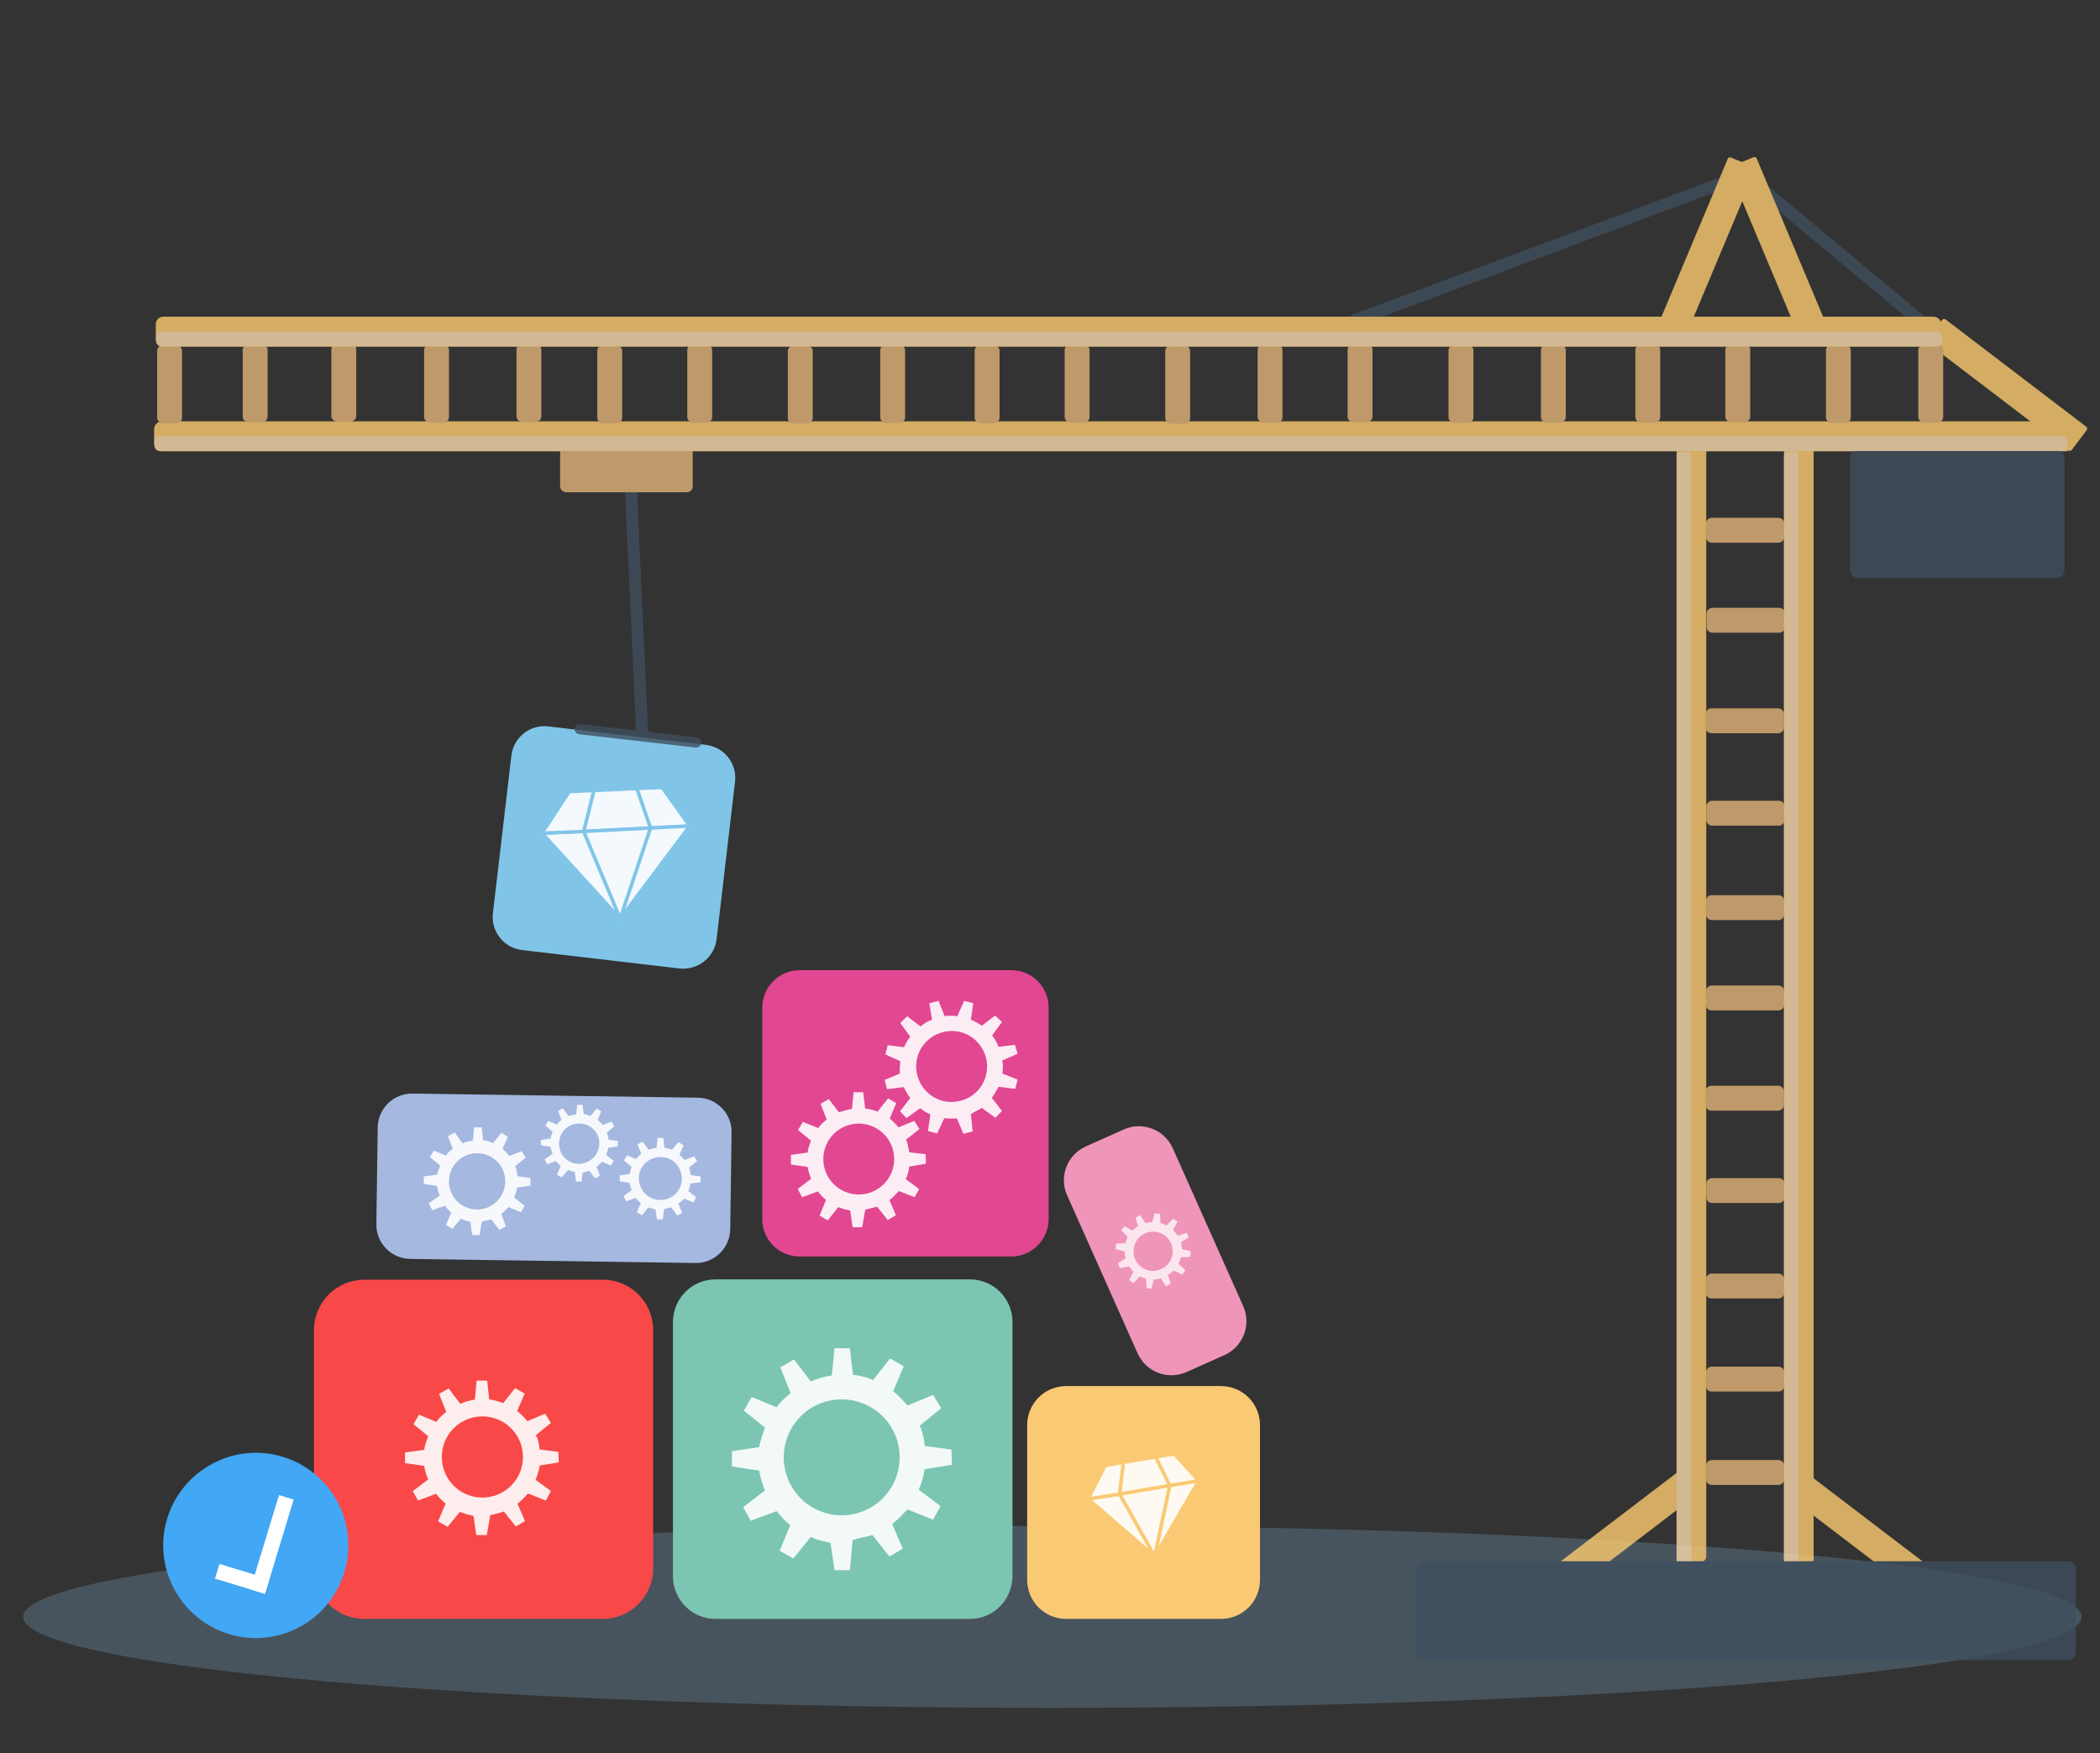
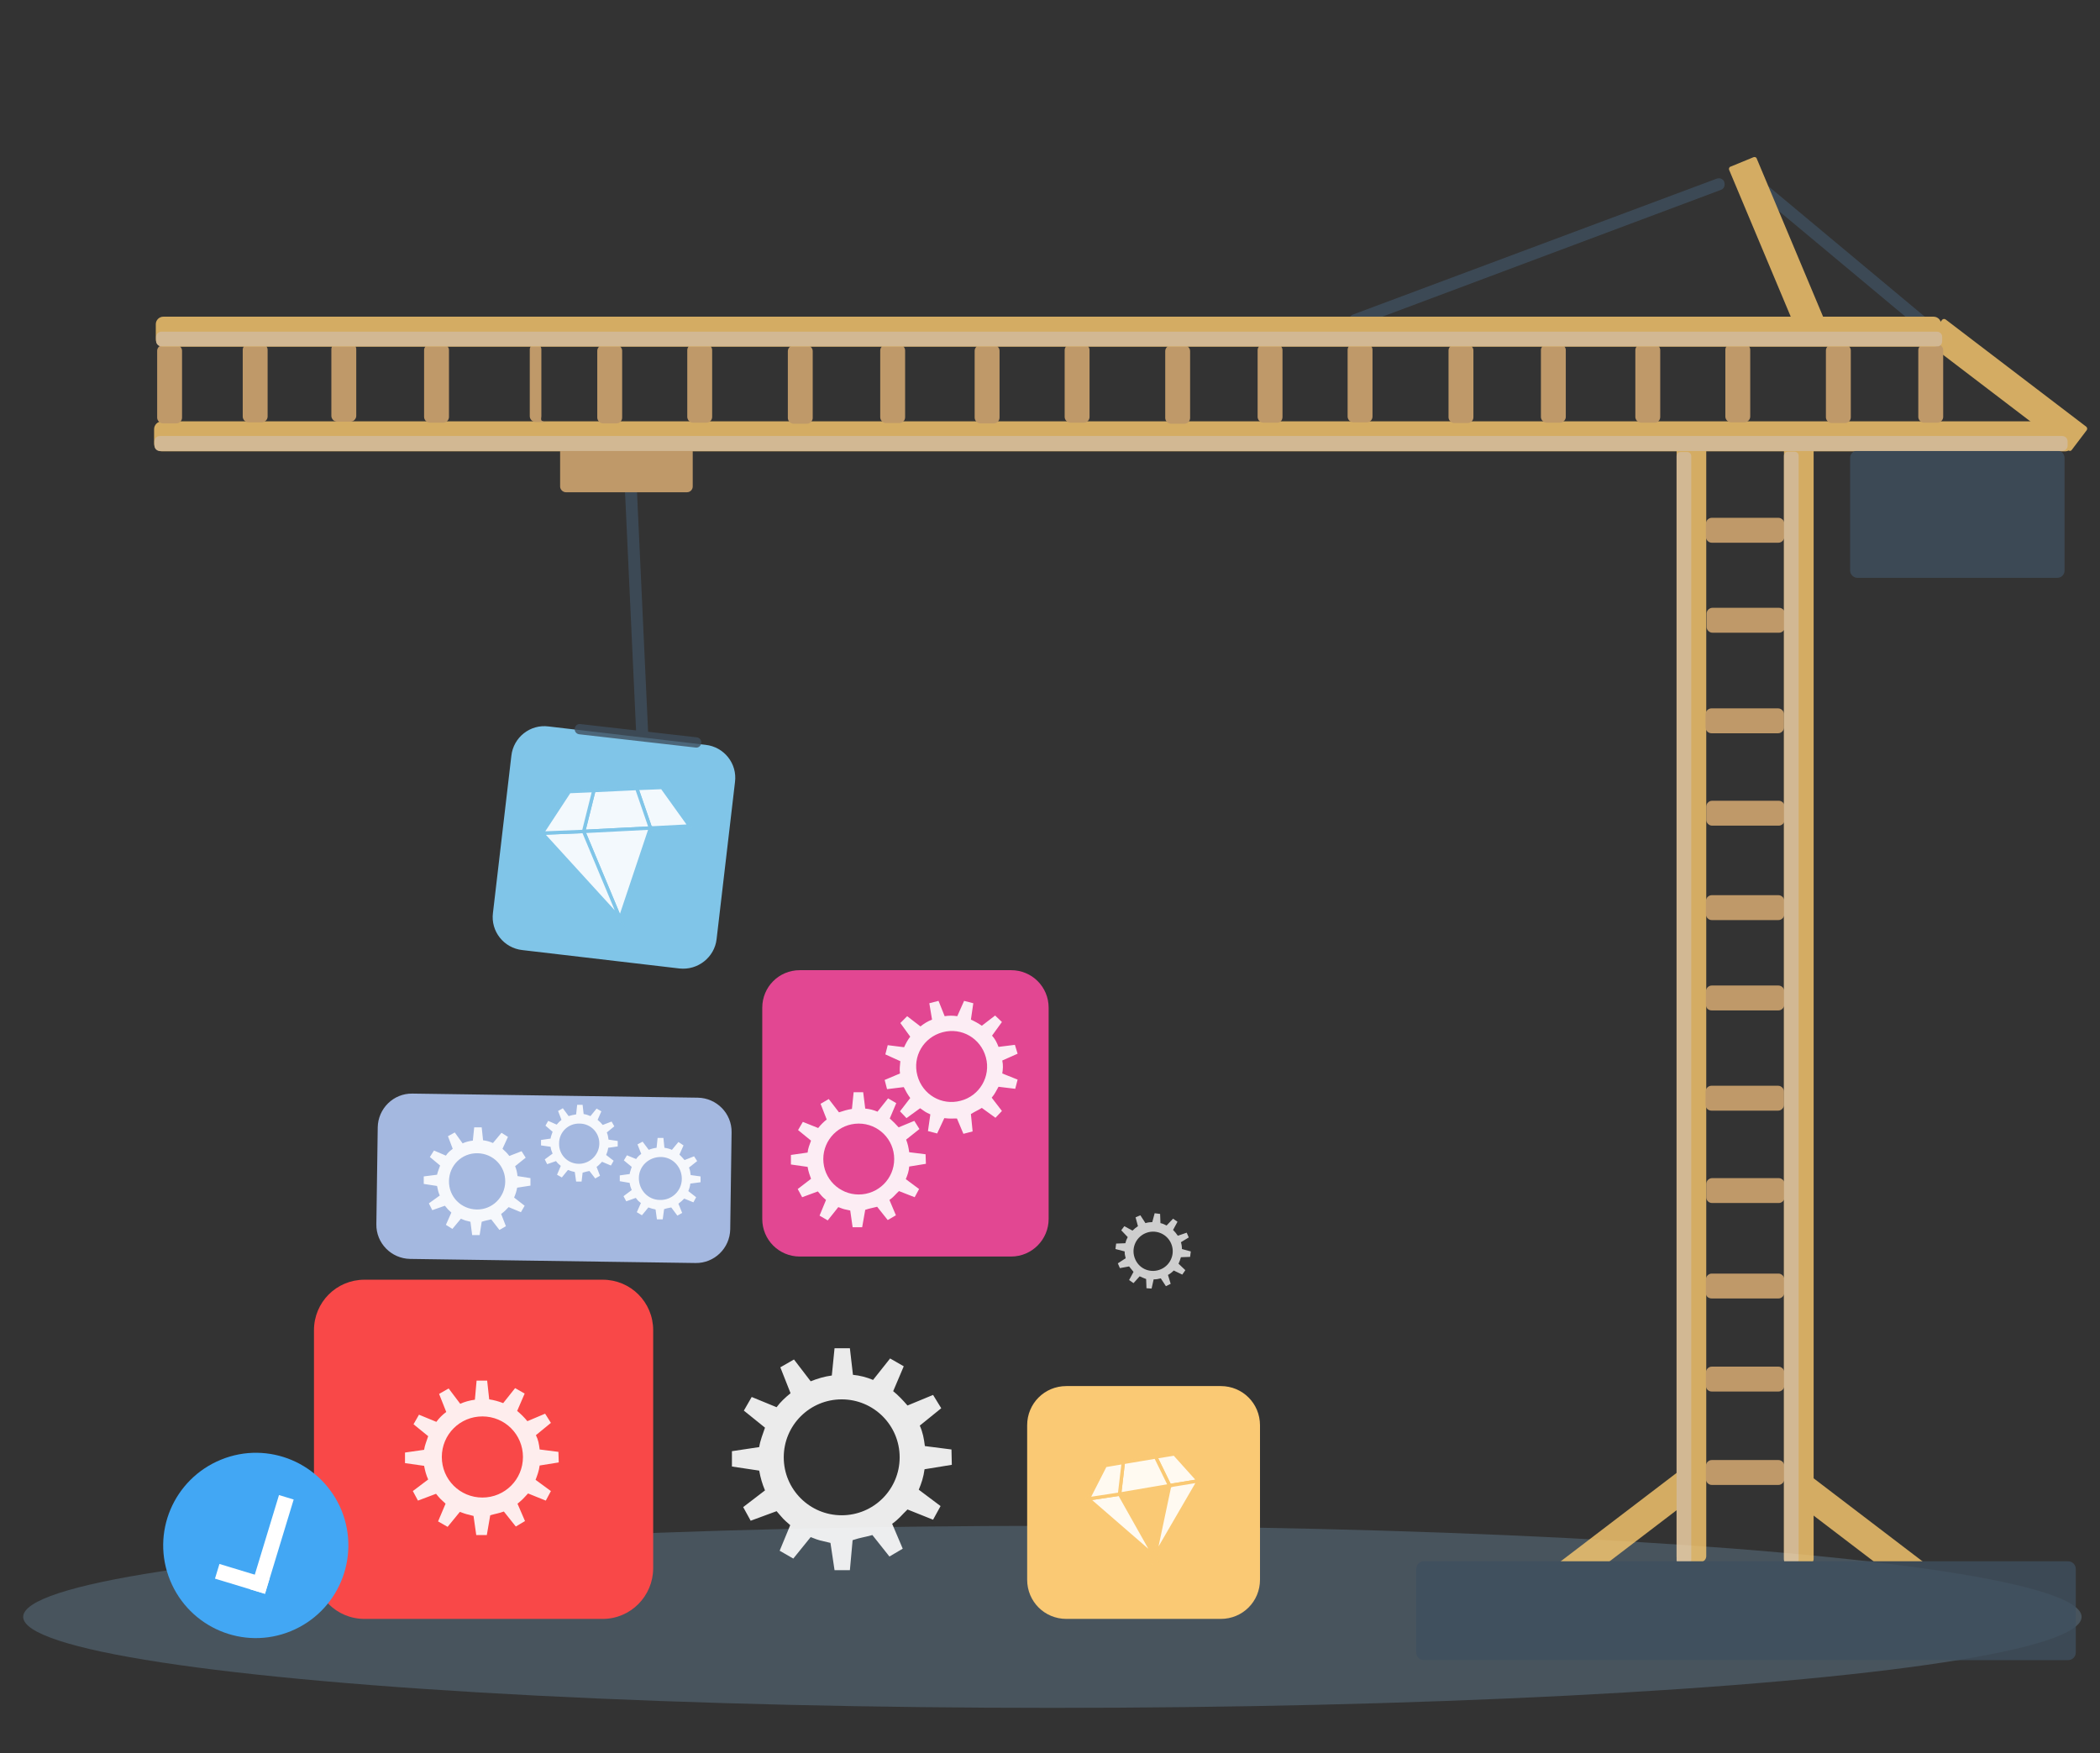
<svg xmlns="http://www.w3.org/2000/svg" version="1.1" id="Ebene_1" x="0px" y="0px" viewBox="0 0 616 514.3" style="enable-background:new 0 0 616 514.3;" xml:space="preserve">
  <rect x="0" y="0" width="616" height="514.3" fill="#333333" stroke="none" />
  <style type="text/css">
	.st0{opacity:0.36;fill:#6D8EA8;}
	.st1{fill:#7CC5B2;}
	.st2{opacity:0.9;fill:#FFFFFF;enable-background:new    ;}
	.st3{fill:#FAC974;}
	.st4{opacity:0.9;}
	.st5{fill:#FFFFFF;stroke:#FAC974;stroke-miterlimit:10;}
	.st6{fill:#F94848;}
	.st7{fill:#A4B8E0;}
	.st8{fill:#80C5E8;}
	.st9{fill:#FFFFFF;stroke:#80C5E8;stroke-miterlimit:10;}
	.st10{fill:#EF95BA;}
	.st11{opacity:0.76;fill:#FFFFFF;enable-background:new    ;}
	.st12{fill:#E24792;}
	.st13{fill:#42A7F4;}
	.st14{fill:#FFFFFF;stroke:#FFFFFF;stroke-miterlimit:10;}
	.st15{opacity:0.8;}
	.st16{fill:#FCCB6F;}
	.st17{fill:#E2B377;}
	.st18{fill:#3F4F5E;}
	.st19{fill:#FAD9AB;}
</style>
  <ellipse class="st0" cx="308.7" cy="474.3" rx="301.9" ry="26.7" />
  <g>
-     <path class="st1" d="M284.5,474.9h-74.6c-6.9,0-12.5-5.6-12.5-12.5v-74.6c0-6.9,5.6-12.5,12.5-12.5h74.6c6.9,0,12.5,5.6,12.5,12.5   v74.6C296.9,469.4,291.4,474.9,284.5,474.9z" />
    <path class="st2" d="M250.1,451.8c2.4-0.8,3.3-0.8,5.8-1.5l5,6.3l3.9-2.3l-3.1-7.3c2.1-1.5,2.8-2.6,4.5-4.2l7.5,3l2.2-4l-6.4-4.8   c0.8-1.9,1.4-3.7,1.7-6l8-1.3l-0.1-4.5l-7.8-1c-0.3-2.3-0.6-4-1.5-6l6.3-5.1l-2.4-3.9l-7.5,3.1c-1.3-1.5-2.7-3-4.2-4.2l3.1-7.3   l-4-2.3l-5,6.3c-1.9-0.8-3.9-1.3-5.9-1.5l-0.9-7.8h-4.5l-0.8,8c-2.2,0.3-4.2,0.9-6.2,1.7l-4.9-6.4l-4,2.3l3,7.6   c-1.5,1.2-3,2.6-4.1,4.1l-7.3-3l-2.3,4l6.2,5c-0.6,1.8-1.4,3.7-1.7,5.7l-8,1.2v4.5l8,1.2c0.4,2.2,0.9,3.9,1.7,5.8l-6.4,4.9l2.2,4   l7.6-2.8c2.1,2.4,1.7,2.1,4,4.1l-3.1,7.5l4,2.3l5.1-6.3c3,1.2,2.6,0.9,5.8,1.7l1.2,8h4.5L250.1,451.8z M246.9,444.5   c-9.4,0-17-7.6-17-17c0-9.4,7.6-17,17-17s17,7.6,17,17C263.9,436.9,256.3,444.5,246.9,444.5z" />
  </g>
  <g>
    <path class="st3" d="M358.1,474.9h-45.3c-6.4,0-11.5-5.1-11.5-11.5v-45.3c0-6.4,5.1-11.5,11.5-11.5h45.3c6.4,0,11.5,5.1,11.5,11.5   v45.3C369.6,469.8,364.5,474.9,358.1,474.9z" />
    <g class="st4">
      <g>
        <polygon class="st5" points="344.5,426.5 351.6,434.4 343.1,435.8 339,427.4    " />
        <polygon class="st5" points="351.6,434.4 338.7,456.6 343.1,435.8    " />
        <polygon class="st5" points="339,427.4 343.1,435.8 328.4,438.3 329.5,429    " />
-         <polygon class="st5" points="343.1,435.8 338.7,456.6 328.4,438.3    " />
        <polygon class="st5" points="328.4,438.3 338.7,456.6 319.2,439.7    " />
        <polygon class="st5" points="329.5,429 328.4,438.3 319.2,439.7 324.2,429.9    " />
      </g>
    </g>
  </g>
  <g>
    <path class="st6" d="M176.8,474.9h-69.9c-8.2,0-14.8-6.6-14.8-14.8v-69.9c0-8.2,6.6-14.8,14.8-14.8h69.9c8.2,0,14.8,6.6,14.8,14.8   V460C191.6,468.2,185,474.9,176.8,474.9z" />
    <path class="st2" d="M143.8,444.5c1.7-0.5,2.3-0.5,4-1.1l3.5,4.4l2.7-1.6l-2.2-5.1c1.4-1.1,2-1.8,3.1-3l5.2,2.1l1.5-2.8l-4.5-3.3   c0.5-1.3,1-2.6,1.2-4.2l5.6-0.9l-0.1-3.1l-5.5-0.7c-0.2-1.6-0.4-2.8-1.1-4.2l4.4-3.6l-1.7-2.7l-5.2,2.2c-0.9-1.1-1.9-2.1-3-3   l2.2-5.1l-2.8-1.6l-3.5,4.4c-1.3-0.5-2.7-0.9-4.1-1.1l-0.6-5.5h-3.1l-0.5,5.6c-1.5,0.2-3,0.6-4.3,1.2l-3.4-4.5l-2.8,1.6l2.1,5.3   c-1.1,0.8-2.1,1.8-2.9,2.9l-5.1-2.1l-1.6,2.8l4.3,3.5c-0.4,1.3-1,2.6-1.2,4l-5.6,0.8v3.1l5.6,0.8c0.3,1.5,0.6,2.7,1.2,4l-4.5,3.4   l1.5,2.8l5.3-2c1.4,1.7,1.2,1.4,2.8,2.9l-2.2,5.2l2.8,1.6l3.6-4.4c2.1,0.8,1.8,0.6,4,1.2l0.8,5.6h3.1L143.8,444.5z M141.5,439.3   c-6.6,0-11.9-5.3-11.9-11.9c0-6.6,5.3-11.9,11.9-11.9s11.9,5.3,11.9,11.9S148.1,439.3,141.5,439.3z" />
  </g>
  <g>
    <path class="st7" d="M204,370.5l-83.7-1.2c-5.5-0.1-10-4.6-9.9-10.2l0.4-28.4c0.1-5.5,4.6-10,10.2-9.9l83.7,1.2   c5.5,0.1,10,4.6,9.9,10.2l-0.4,28.4C214.1,366.2,209.5,370.6,204,370.5z" />
    <path class="st2" d="M141.3,358.4c1.2-0.4,1.6-0.4,2.8-0.7l2.4,3.1l1.9-1.1l-1.4-3.6c1-0.7,1.4-1.2,2.2-2l3.6,1.5l1.1-1.9l-3.1-2.4   c0.4-0.9,0.7-1.8,0.9-2.9l3.9-0.6l0-2.2l-3.8-0.6c-0.1-1.1-0.3-1.9-0.7-2.9l3.1-2.5l-1.2-1.9l-3.6,1.4c-0.6-0.8-1.3-1.5-2-2.1   l1.6-3.5l-1.9-1.2l-2.5,3c-0.9-0.4-1.9-0.7-2.9-0.8l-0.4-3.8l-2.2,0l-0.4,3.9c-1.1,0.1-2.1,0.4-3,0.8l-2.3-3.2l-2,1.1l1.4,3.7   c-0.8,0.6-1.5,1.2-2,2l-3.5-1.5l-1.2,1.9l3,2.5c-0.3,0.9-0.7,1.8-0.9,2.7l-3.9,0.5l0,2.2l3.9,0.6c0.2,1.1,0.4,1.9,0.8,2.8l-3.2,2.3   l1,2l3.7-1.3c1,1.2,0.8,1,1.9,2l-1.6,3.6l1.9,1.2l2.5-3c1.4,0.6,1.2,0.5,2.8,0.9l0.5,3.9l2.2,0L141.3,358.4z M139.8,354.8   c-4.6-0.1-8.2-3.8-8.1-8.4c0.1-4.6,3.8-8.2,8.4-8.1c4.6,0.1,8.2,3.8,8.1,8.4C148.1,351.2,144.4,354.9,139.8,354.8z" />
    <path class="st2" d="M170.9,344c0.9-0.3,1.2-0.3,2-0.5l1.7,2.2l1.4-0.8l-1-2.6c0.7-0.5,1-0.9,1.6-1.5l2.6,1.1l0.8-1.4l-2.2-1.7   c0.3-0.7,0.5-1.3,0.6-2.1l2.8-0.4l0-1.6l-2.7-0.4c-0.1-0.8-0.2-1.4-0.5-2.1l2.2-1.8l-0.8-1.4l-2.6,1c-0.4-0.5-0.9-1-1.5-1.5   l1.1-2.5l-1.4-0.8l-1.8,2.2c-0.7-0.3-1.3-0.5-2-0.6l-0.3-2.7l-1.6,0l-0.3,2.8c-0.8,0.1-1.5,0.3-2.2,0.5l-1.7-2.3l-1.4,0.8l1,2.6   c-0.5,0.4-1,0.9-1.4,1.4l-2.5-1.1l-0.8,1.4l2.1,1.8c-0.2,0.6-0.5,1.3-0.6,2l-2.8,0.4l0,1.6l2.8,0.4c0.1,0.8,0.3,1.3,0.6,2l-2.3,1.7   l0.7,1.4l2.6-0.9c0.7,0.9,0.6,0.7,1.4,1.4l-1.1,2.6l1.4,0.8l1.8-2.2c1,0.4,0.9,0.3,2,0.6l0.4,2.8l1.6,0L170.9,344z M169.8,341.4   c-3.3,0-5.9-2.7-5.8-6c0-3.3,2.7-5.9,6-5.8c3.3,0,5.9,2.7,5.8,6C175.7,338.8,173,341.4,169.8,341.4z" />
    <path class="st2" d="M194.8,354.7c0.9-0.3,1.2-0.3,2.1-0.5l1.8,2.4l1.4-0.8l-1.1-2.7c0.8-0.6,1.1-0.9,1.7-1.5l2.7,1.1l0.8-1.5   l-2.3-1.8c0.3-0.7,0.5-1.4,0.6-2.2l3-0.4l0-1.7l-2.9-0.4c-0.1-0.9-0.2-1.5-0.5-2.2l2.4-1.9l-0.9-1.4l-2.8,1.1   c-0.5-0.6-1-1.1-1.5-1.6l1.2-2.7L199,335l-1.9,2.3c-0.7-0.3-1.4-0.5-2.2-0.6l-0.3-2.9l-1.7,0l-0.3,2.9c-0.8,0.1-1.6,0.3-2.3,0.6   l-1.8-2.4l-1.5,0.8l1.1,2.8c-0.6,0.4-1.1,0.9-1.5,1.5l-2.7-1.1l-0.9,1.5l2.3,1.9c-0.2,0.7-0.5,1.4-0.6,2.1l-2.9,0.4l0,1.7l2.9,0.5   c0.1,0.8,0.3,1.4,0.6,2.1l-2.4,1.8l0.8,1.5l2.8-1c0.7,0.9,0.6,0.8,1.5,1.5l-1.2,2.7l1.5,0.9l1.9-2.3c1.1,0.4,0.9,0.3,2.1,0.6   l0.4,2.9l1.7,0L194.8,354.7z M193.6,352c-3.5,0-6.2-2.9-6.2-6.4s2.9-6.2,6.4-6.2s6.2,2.9,6.2,6.4S197.1,352.1,193.6,352z" />
  </g>
  <g>
    <path class="st8" d="M199.3,284.1l-46.1-5.4c-5.4-0.6-9.3-5.5-8.6-10.9l5.4-46.1c0.6-5.4,5.5-9.3,10.9-8.6l46.1,5.4   c5.4,0.6,9.3,5.5,8.6,10.9l-5.4,46.1C209.6,280.8,204.7,284.7,199.3,284.1z" />
    <g class="st4">
      <g>
        <polygon class="st9" points="194.2,231 202.3,242.3 190.8,242.9 186.8,231.3    " />
-         <polygon class="st9" points="202.3,242.3 181.9,269.5 190.8,242.9    " />
        <polygon class="st9" points="186.8,231.3 190.8,242.9 171.2,243.9 174.2,231.9    " />
        <polygon class="st9" points="190.8,242.9 181.9,269.5 171.2,243.9    " />
        <polygon class="st9" points="171.2,243.9 181.9,269.5 159,244.4    " />
        <polygon class="st9" points="174.2,231.9 171.2,243.9 159,244.4 167,232.2    " />
      </g>
    </g>
  </g>
  <g>
-     <path class="st10" d="M333.7,397L313,350.6c-2.4-5.4,0-11.8,5.5-14.3l11.2-5c5.4-2.4,11.8,0,14.3,5.5l20.7,46.4   c2.4,5.4,0,11.8-5.5,14.3l-11.2,5C342.5,404.9,336.2,402.5,333.7,397z" />
    <path class="st11" d="M331.2,371.5c0.6,0.7,0.7,0.9,1.3,1.6l-1.3,2.4l1.3,0.9l1.8-2c0.8,0.4,1.2,0.5,1.9,0.8l0.1,2.7l1.5,0.1   l0.6-2.7c0.7,0,1.4-0.1,2.1-0.3l1.5,2.3l1.4-0.7l-0.8-2.6c0.7-0.4,1.1-0.7,1.7-1.3l2.5,1.2l0.9-1.3l-2-1.9c0.3-0.6,0.5-1.2,0.7-1.9   l2.7-0.1l0.2-1.6l-2.6-0.7c0-0.7-0.1-1.4-0.3-2l2.3-1.4l-0.6-1.4l-2.6,0.9c-0.4-0.6-0.9-1.2-1.4-1.7l1.3-2.4l-1.3-0.9l-1.9,2   c-0.6-0.3-1.2-0.6-1.8-0.7l-0.1-2.7l-1.6-0.2l-0.7,2.6c-0.6,0-1.4,0.1-2,0.3l-1.5-2.3l-1.4,0.6l0.7,2.6c-0.6,0.4-1.1,0.8-1.6,1.3   l-2.4-1.3l-0.9,1.2l1.9,2c-0.5,1-0.4,0.8-0.7,1.8l-2.7,0.1l-0.2,1.6l2.7,0.7c0,1.1,0.1,0.9,0.3,2l-2.3,1.5l0.6,1.4L331.2,371.5z    M333,369.4c-1.3-2.9,0-6.3,2.9-7.6c2.9-1.3,6.3,0,7.6,2.9s0,6.3-2.9,7.6S334.3,372.4,333,369.4z" />
  </g>
  <g>
    <path class="st12" d="M296.6,368.6h-62c-6.1,0-11-4.9-11-11v-62c0-6.1,4.9-11,11-11h62c6.1,0,11,4.9,11,11v62   C307.6,363.6,302.7,368.6,296.6,368.6z" />
    <path class="st2" d="M253.8,354.9c1.5-0.5,2-0.5,3.5-0.9l3.1,3.9l2.4-1.4l-1.9-4.5c1.3-0.9,1.7-1.6,2.8-2.6l4.6,1.8l1.3-2.4   l-3.9-2.9c0.5-1.2,0.9-2.3,1-3.7l4.9-0.8l-0.1-2.8l-4.8-0.6c-0.2-1.4-0.4-2.4-0.9-3.7l3.9-3.1l-1.5-2.4l-4.6,1.9   c-0.8-0.9-1.7-1.8-2.6-2.6l1.9-4.5l-2.4-1.4l-3.1,3.9c-1.2-0.5-2.4-0.8-3.6-0.9l-0.6-4.8h-2.8l-0.5,4.9c-1.3,0.2-2.6,0.6-3.8,1   l-3-3.9l-2.4,1.4l1.8,4.6c-0.9,0.7-1.8,1.6-2.5,2.5l-4.5-1.8l-1.4,2.4l3.8,3.1c-0.4,1.1-0.9,2.3-1,3.5l-4.9,0.7v2.8l4.9,0.7   c0.2,1.3,0.6,2.4,1,3.5l-3.9,3l1.3,2.4l4.6-1.7c1.3,1.5,1,1.3,2.4,2.5l-1.9,4.6l2.4,1.4l3.1-3.9c1.8,0.7,1.6,0.6,3.5,1l0.7,4.9h2.8   L253.8,354.9z M251.9,350.4c-5.7,0-10.4-4.6-10.4-10.4c0-5.7,4.6-10.4,10.4-10.4c5.7,0,10.4,4.6,10.4,10.4   C262.3,345.8,257.6,350.4,251.9,350.4z" />
    <path class="st2" d="M284.8,326.8c1.3-0.8,1.9-1,3.2-1.8l4,2.9l1.9-2l-3-3.9c1-1.2,1.3-2,2-3.2l4.9,0.6l0.7-2.7l-4.5-1.8   c0.2-1.3,0.3-2.4,0-3.8l4.5-2l-0.8-2.6l-4.8,0.6c-0.5-1.3-1-2.3-1.9-3.3l2.9-4l-2-1.9l-3.9,3c-1-0.7-2.1-1.3-3.2-1.8l0.7-4.8   l-2.7-0.7l-2,4.5c-1.3-0.2-2.5-0.2-3.7,0l-1.8-4.5l-2.7,0.7l0.8,4.8c-1.3,0.5-2.4,1.2-3.4,2l-3.9-3l-2,2l2.9,4   c-0.7,0.9-1.3,2-1.8,3.1l-4.8-0.6l-0.7,2.7l4.4,2c-0.1,1.2-0.3,2.4-0.1,3.6l-4.5,1.9l0.7,2.7l4.9-0.6c0.6,1.2,1.1,2.1,1.9,3.2   l-3,3.9l1.9,2l4-2.9c1.6,1.1,1.3,1,3,1.8l-0.7,4.9l2.7,0.7l2.1-4.5c1.9,0.2,1.7,0.1,3.7,0.1l1.9,4.5l2.7-0.7L284.8,326.8z    M281.8,322.9c-5.6,1.5-11.2-1.8-12.7-7.4c-1.5-5.6,1.8-11.2,7.4-12.7c5.6-1.5,11.2,1.8,12.7,7.4S287.3,321.5,281.8,322.9z" />
  </g>
  <g>
    <path class="st13" d="M85.3,478.5L85.3,478.5c-13.9,5.7-29.7-1-35.4-14.9l0,0c-5.7-13.9,1-29.7,14.9-35.4h0   c13.9-5.7,29.7,1,35.4,14.9l0,0C105.8,457,99.2,472.8,85.3,478.5z" />
    <g>
      <rect x="69.2" y="456" transform="matrix(0.291 -0.957 0.957 0.291 -392.843 396.28)" class="st14" width="3.5" height="14.3" />
      <rect x="65.7" y="451.3" transform="matrix(0.291 -0.957 0.957 0.291 -376.96 397.439)" class="st14" width="27.9" height="3.5" />
    </g>
  </g>
  <g class="st15">
    <path class="st16" d="M525,459h5.3c1,0,1.7-0.8,1.7-1.7V126.5c0-1-0.8-1.7-1.7-1.7H525c-1,0-1.7,0.8-1.7,1.7v330.8   C523.3,458.3,524.1,459,525,459z" />
    <path class="st16" d="M493.5,458.2h5.3c1,0,1.7-0.8,1.7-1.7V125.6c0-1-0.8-1.7-1.7-1.7h-5.3c-1,0-1.7,0.8-1.7,1.7v330.8   C491.7,457.4,492.5,458.2,493.5,458.2z" />
    <path class="st16" d="M608,130.1v-4.2c0-1.2-1-2.3-2.3-2.3H47.5c-1.2,0-2.3,1-2.3,2.3v4.2c0,1.2,1,2.3,2.3,2.3h558.3   C607,132.4,608,131.4,608,130.1z" />
    <path class="st16" d="M607.7,132l4.4-5.8c0.2-0.3,0.2-0.7-0.1-1l-41.3-31.5c-0.3-0.2-0.7-0.2-1,0.1l-4.4,5.8   c-0.2,0.3-0.2,0.7,0.1,1l41.3,31.5C607.1,132.4,607.5,132.3,607.7,132z" />
    <path class="st16" d="M560.3,465.4l4.5-5.9c0.2-0.3,0.2-0.7-0.1-0.9l-35.4-27c-0.3-0.2-0.7-0.2-0.9,0.1l-4.5,5.9   c-0.2,0.3-0.2,0.7,0.1,0.9l35.4,27C559.7,465.8,560.1,465.7,560.3,465.4z" />
    <path class="st16" d="M460.9,465.8l-4.5-5.9c-0.2-0.3-0.2-0.7,0.1-0.9l35.4-27c0.3-0.2,0.7-0.2,0.9,0.1l4.5,5.9   c0.2,0.3,0.2,0.7-0.1,0.9l-35.4,27C461.5,466.1,461.1,466.1,460.9,465.8z" />
    <path class="st17" d="M502.1,435.6h19.6c0.9,0,1.7-0.8,1.7-1.7V430c0-0.9-0.8-1.7-1.7-1.7h-19.6c-0.9,0-1.7,0.8-1.7,1.7v3.9   C500.4,434.8,501.2,435.6,502.1,435.6z" />
    <path class="st17" d="M502.1,408.2h19.6c0.9,0,1.7-0.8,1.7-1.7v-3.9c0-0.9-0.8-1.7-1.7-1.7h-19.6c-0.9,0-1.7,0.8-1.7,1.7v3.9   C500.4,407.5,501.2,408.2,502.1,408.2z" />
    <path class="st17" d="M502.1,380.9h19.6c0.9,0,1.7-0.8,1.7-1.7v-3.9c0-0.9-0.8-1.7-1.7-1.7h-19.6c-0.9,0-1.7,0.8-1.7,1.7v3.9   C500.3,380.2,501.1,380.9,502.1,380.9z" />
    <path class="st17" d="M502.2,352.9h19.6c0.9,0,1.7-0.8,1.7-1.7v-3.9c0-0.9-0.8-1.7-1.7-1.7h-19.6c-0.9,0-1.7,0.8-1.7,1.7v3.9   C500.5,352.2,501.3,352.9,502.2,352.9z" />
    <path class="st17" d="M502,325.8h19.6c0.9,0,1.7-0.8,1.7-1.7v-3.9c0-0.9-0.8-1.7-1.7-1.7H502c-0.9,0-1.7,0.8-1.7,1.7v3.9   C500.3,325.1,501.1,325.8,502,325.8z" />
    <path class="st17" d="M502.1,296.4h19.6c0.9,0,1.7-0.8,1.7-1.7v-3.9c0-0.9-0.8-1.7-1.7-1.7h-19.6c-0.9,0-1.7,0.8-1.7,1.7v3.9   C500.4,295.7,501.1,296.4,502.1,296.4z" />
    <path class="st17" d="M502.1,269.9h19.6c0.9,0,1.7-0.8,1.7-1.7v-3.9c0-0.9-0.8-1.7-1.7-1.7h-19.6c-0.9,0-1.7,0.8-1.7,1.7v3.9   C500.4,269.1,501.2,269.9,502.1,269.9z" />
    <path class="st17" d="M502.2,242.2h19.6c0.9,0,1.7-0.8,1.7-1.7v-3.9c0-0.9-0.8-1.7-1.7-1.7h-19.6c-0.9,0-1.7,0.8-1.7,1.7v3.9   C500.5,241.4,501.3,242.2,502.2,242.2z" />
    <path class="st17" d="M502,215.1h19.6c0.9,0,1.7-0.8,1.7-1.7v-3.9c0-0.9-0.8-1.7-1.7-1.7H502c-0.9,0-1.7,0.8-1.7,1.7v3.9   C500.3,214.3,501.1,215.1,502,215.1z" />
    <path class="st17" d="M502.3,185.6h19.6c0.9,0,1.7-0.8,1.7-1.7V180c0-0.9-0.8-1.7-1.7-1.7h-19.6c-0.9,0-1.7,0.8-1.7,1.7v3.9   C500.6,184.8,501.4,185.6,502.3,185.6z" />
    <path class="st17" d="M502.1,159.2h19.6c0.9,0,1.7-0.8,1.7-1.7v-3.9c0-0.9-0.8-1.7-1.7-1.7h-19.6c-0.9,0-1.7,0.8-1.7,1.7v3.9   C500.4,158.4,501.2,159.2,502.1,159.2z" />
    <path class="st17" d="M570,122.3v-19.6c0-0.9-0.8-1.7-1.7-1.7h-3.9c-0.9,0-1.7,0.8-1.7,1.7v19.6c0,0.9,0.8,1.7,1.7,1.7h3.9   C569.2,124,570,123.2,570,122.3z" />
    <path class="st17" d="M542.9,122.4v-19.6c0-0.9-0.8-1.7-1.7-1.7h-3.9c-0.9,0-1.7,0.8-1.7,1.7v19.6c0,0.9,0.8,1.7,1.7,1.7h3.9   C542.1,124.1,542.9,123.4,542.9,122.4z" />
    <path class="st17" d="M513.4,122.2v-19.6c0-0.9-0.8-1.7-1.7-1.7h-3.9c-0.9,0-1.7,0.8-1.7,1.7v19.6c0,0.9,0.8,1.7,1.7,1.7h3.9   C512.6,123.9,513.4,123.1,513.4,122.2z" />
    <path class="st17" d="M487,122.3v-19.6c0-0.9-0.8-1.7-1.7-1.7h-3.9c-0.9,0-1.7,0.8-1.7,1.7v19.6c0,0.9,0.8,1.7,1.7,1.7h3.9   C486.2,124.1,487,123.3,487,122.3z" />
    <path class="st17" d="M459.3,122.3v-19.6c0-0.9-0.8-1.7-1.7-1.7h-3.9c-0.9,0-1.7,0.8-1.7,1.7v19.6c0,0.9,0.8,1.7,1.7,1.7h3.9   C458.5,124,459.3,123.2,459.3,122.3z" />
    <path class="st17" d="M432.2,122.4v-19.6c0-0.9-0.8-1.7-1.7-1.7h-3.9c-0.9,0-1.7,0.8-1.7,1.7v19.6c0,0.9,0.8,1.7,1.7,1.7h3.9   C431.4,124.1,432.2,123.4,432.2,122.4z" />
    <path class="st17" d="M402.6,122.2v-19.6c0-0.9-0.8-1.7-1.7-1.7H397c-0.9,0-1.7,0.8-1.7,1.7v19.6c0,0.9,0.8,1.7,1.7,1.7h3.9   C401.9,123.9,402.6,123.1,402.6,122.2z" />
    <path class="st17" d="M376.2,122.3v-19.6c0-0.9-0.8-1.7-1.7-1.7h-3.9c-0.9,0-1.7,0.8-1.7,1.7v19.6c0,0.9,0.8,1.7,1.7,1.7h3.9   C375.5,124.1,376.2,123.3,376.2,122.3z" />
    <path class="st17" d="M349.1,122.6V103c0-0.9-0.8-1.7-1.7-1.7h-3.9c-0.9,0-1.7,0.8-1.7,1.7v19.6c0,0.9,0.8,1.7,1.7,1.7h3.9   C348.4,124.3,349.1,123.5,349.1,122.6z" />
    <path class="st17" d="M319.6,122.3v-19.6c0-0.9-0.8-1.7-1.7-1.7H314c-0.9,0-1.7,0.8-1.7,1.7v19.6c0,0.9,0.8,1.7,1.7,1.7h3.9   C318.8,124,319.6,123.3,319.6,122.3z" />
    <path class="st17" d="M293.2,122.5v-19.6c0-0.9-0.8-1.7-1.7-1.7h-3.9c-0.9,0-1.7,0.8-1.7,1.7v19.6c0,0.9,0.8,1.7,1.7,1.7h3.9   C292.4,124.2,293.2,123.5,293.2,122.5z" />
    <path class="st17" d="M265.5,122.4v-19.6c0-0.9-0.8-1.7-1.7-1.7h-3.9c-0.9,0-1.7,0.8-1.7,1.7v19.6c0,0.9,0.8,1.7,1.7,1.7h3.9   C264.7,124.1,265.5,123.4,265.5,122.4z" />
    <path class="st17" d="M238.4,122.6V103c0-0.9-0.8-1.7-1.7-1.7h-3.9c-0.9,0-1.7,0.8-1.7,1.7v19.6c0,0.9,0.8,1.7,1.7,1.7h3.9   C237.6,124.3,238.4,123.5,238.4,122.6z" />
    <path class="st17" d="M208.9,122.3v-19.6c0-0.9-0.8-1.7-1.7-1.7h-3.9c-0.9,0-1.7,0.8-1.7,1.7v19.6c0,0.9,0.8,1.7,1.7,1.7h3.9   C208.1,124,208.9,123.3,208.9,122.3z" />
    <path class="st17" d="M182.5,122.5v-19.6c0-0.9-0.8-1.7-1.7-1.7h-3.9c-0.9,0-1.7,0.8-1.7,1.7v19.6c0,0.9,0.8,1.7,1.7,1.7h3.9   C181.7,124.2,182.5,123.5,182.5,122.5z" />
-     <path class="st17" d="M158.8,122.1v-19.6c0-0.9-0.8-1.7-1.7-1.7h-3.9c-0.9,0-1.7,0.8-1.7,1.7v19.6c0,0.9,0.8,1.7,1.7,1.7h3.9   C158.1,123.8,158.8,123,158.8,122.1z" />
+     <path class="st17" d="M158.8,122.1v-19.6c0-0.9-0.8-1.7-1.7-1.7c-0.9,0-1.7,0.8-1.7,1.7v19.6c0,0.9,0.8,1.7,1.7,1.7h3.9   C158.1,123.8,158.8,123,158.8,122.1z" />
    <path class="st17" d="M131.7,122.3v-19.6c0-0.9-0.8-1.7-1.7-1.7h-3.9c-0.9,0-1.7,0.8-1.7,1.7v19.6c0,0.9,0.8,1.7,1.7,1.7h3.9   C131,124,131.7,123.2,131.7,122.3z" />
    <path class="st17" d="M104.5,122v-19.6c0-0.9-0.8-1.7-1.7-1.7h-3.9c-0.9,0-1.7,0.8-1.7,1.7V122c0,0.9,0.8,1.7,1.7,1.7h3.9   C103.7,123.7,104.5,122.9,104.5,122z" />
    <path class="st17" d="M78.5,122.2v-19.6c0-0.9-0.8-1.7-1.7-1.7h-3.9c-0.9,0-1.7,0.8-1.7,1.7v19.6c0,0.9,0.8,1.7,1.7,1.7h3.9   C77.7,123.9,78.5,123.1,78.5,122.2z" />
    <path class="st17" d="M53.4,122.5v-19.6c0-0.9-0.8-1.7-1.7-1.7h-3.9c-0.9,0-1.7,0.8-1.7,1.7v19.6c0,0.9,0.8,1.7,1.7,1.7h3.9   C52.6,124.2,53.4,123.5,53.4,122.5z" />
    <path class="st18" d="M544.8,169.5h58.7c1.2,0,2.1-1,2.1-2.1v-33.1c0-1.2-1-2.1-2.1-2.1h-58.7c-1.2,0-2.1,1-2.1,2.1v33.1   C542.7,168.5,543.7,169.5,544.8,169.5z" />
    <path class="st18" d="M396.8,92.3l106.8-39.9c0.9-0.3,1.9,0.1,2.2,1l0,0.1c0.3,0.9-0.1,1.9-1,2.2L398,95.7c-0.9,0.3-1.9-0.1-2.2-1   l0-0.1C395.4,93.7,395.9,92.7,396.8,92.3z" />
    <path class="st18" d="M186.6,214.7l-3.3-71.3c0-0.9,0.7-1.7,1.6-1.8l0.1,0c0.9,0,1.7,0.7,1.8,1.6l3.3,71.3c0,0.9-0.7,1.7-1.6,1.8   l-0.1,0C187.5,216.3,186.7,215.6,186.6,214.7z" />
    <path class="st18" d="M517.5,53.6l47.1,39.3c0.6,0.5,0.7,1.5,0.2,2.1l-0.4,0.5c-0.5,0.6-1.5,0.7-2.1,0.2l-47.1-39.3   c-0.6-0.5-0.7-1.5-0.2-2.1l0.4-0.5C515.9,53.1,516.9,53,517.5,53.6z" />
    <path class="st16" d="M569.4,99.5v-4.4c0-1.2-1-2.2-2.2-2.2H47.9c-1.2,0-2.2,1-2.2,2.2v4.4c0,1.2,1,2.2,2.2,2.2h519.4   C568.4,101.7,569.4,100.7,569.4,99.5z" />
    <path class="st16" d="M528.2,98.1l6.8-2.8c0.4-0.1,0.5-0.6,0.4-0.9l-20.1-47.9c-0.1-0.4-0.6-0.5-0.9-0.4l-6.8,2.8   c-0.4,0.1-0.5,0.6-0.4,0.9l20.1,47.9C527.4,98.1,527.8,98.2,528.2,98.1z" />
-     <path class="st16" d="M493.9,98.2l-6.8-2.8c-0.4-0.1-0.5-0.6-0.4-0.9l20.1-47.9c0.1-0.4,0.6-0.5,0.9-0.4l6.8,2.8   c0.4,0.1,0.5,0.6,0.4,0.9l-20.1,47.9C494.7,98.2,494.3,98.4,493.9,98.2z" />
    <path class="st17" d="M166,144.4h35.5c1,0,1.7-0.8,1.7-1.7v-10.2c0-1-0.8-1.7-1.7-1.7H166c-1,0-1.7,0.8-1.7,1.7v10.2   C164.3,143.6,165.1,144.4,166,144.4z" />
    <path class="st18" d="M204.1,219.3l-34.2-3.9c-0.8-0.1-1.4-0.8-1.3-1.6l0-0.1c0.1-0.8,0.8-1.4,1.6-1.3l34.2,3.9   c0.8,0.1,1.4,0.8,1.3,1.6l0,0.1C205.6,218.8,204.9,219.4,204.1,219.3z" />
    <path class="st19" d="M493,458.9h1.9c0.7,0,1.2-0.5,1.2-1.2V133.8c0-0.7-0.5-1.2-1.2-1.2H493c-0.7,0-1.2,0.5-1.2,1.2v323.9   C491.8,458.4,492.4,458.9,493,458.9z" />
    <path class="st19" d="M606.5,130.7v-1.2c0-0.9-0.7-1.6-1.6-1.6h-558c-0.9,0-1.6,0.7-1.6,1.6v1.2c0,0.9,0.7,1.6,1.6,1.6h558   C605.8,132.3,606.5,131.6,606.5,130.7z" />
    <path class="st19" d="M569.7,100.1v-1.3c0-0.8-0.7-1.5-1.5-1.5H47.3c-0.8,0-1.5,0.7-1.5,1.5v1.3c0,0.8,0.7,1.5,1.5,1.5h520.9   C569,101.7,569.7,101,569.7,100.1z" />
    <path class="st19" d="M524.5,458.7h1.9c0.7,0,1.2-0.5,1.2-1.2V133.7c0-0.7-0.5-1.2-1.2-1.2h-1.9c-0.7,0-1.2,0.5-1.2,1.2v323.9   C523.3,458.2,523.8,458.7,524.5,458.7z" />
    <path class="st18" d="M417.7,487h188.9c1.3,0,2.3-1,2.3-2.3v-24.4c0-1.3-1-2.3-2.3-2.3H417.7c-1.3,0-2.3,1-2.3,2.3v24.4   C415.4,486,416.4,487,417.7,487z" />
  </g>
</svg>